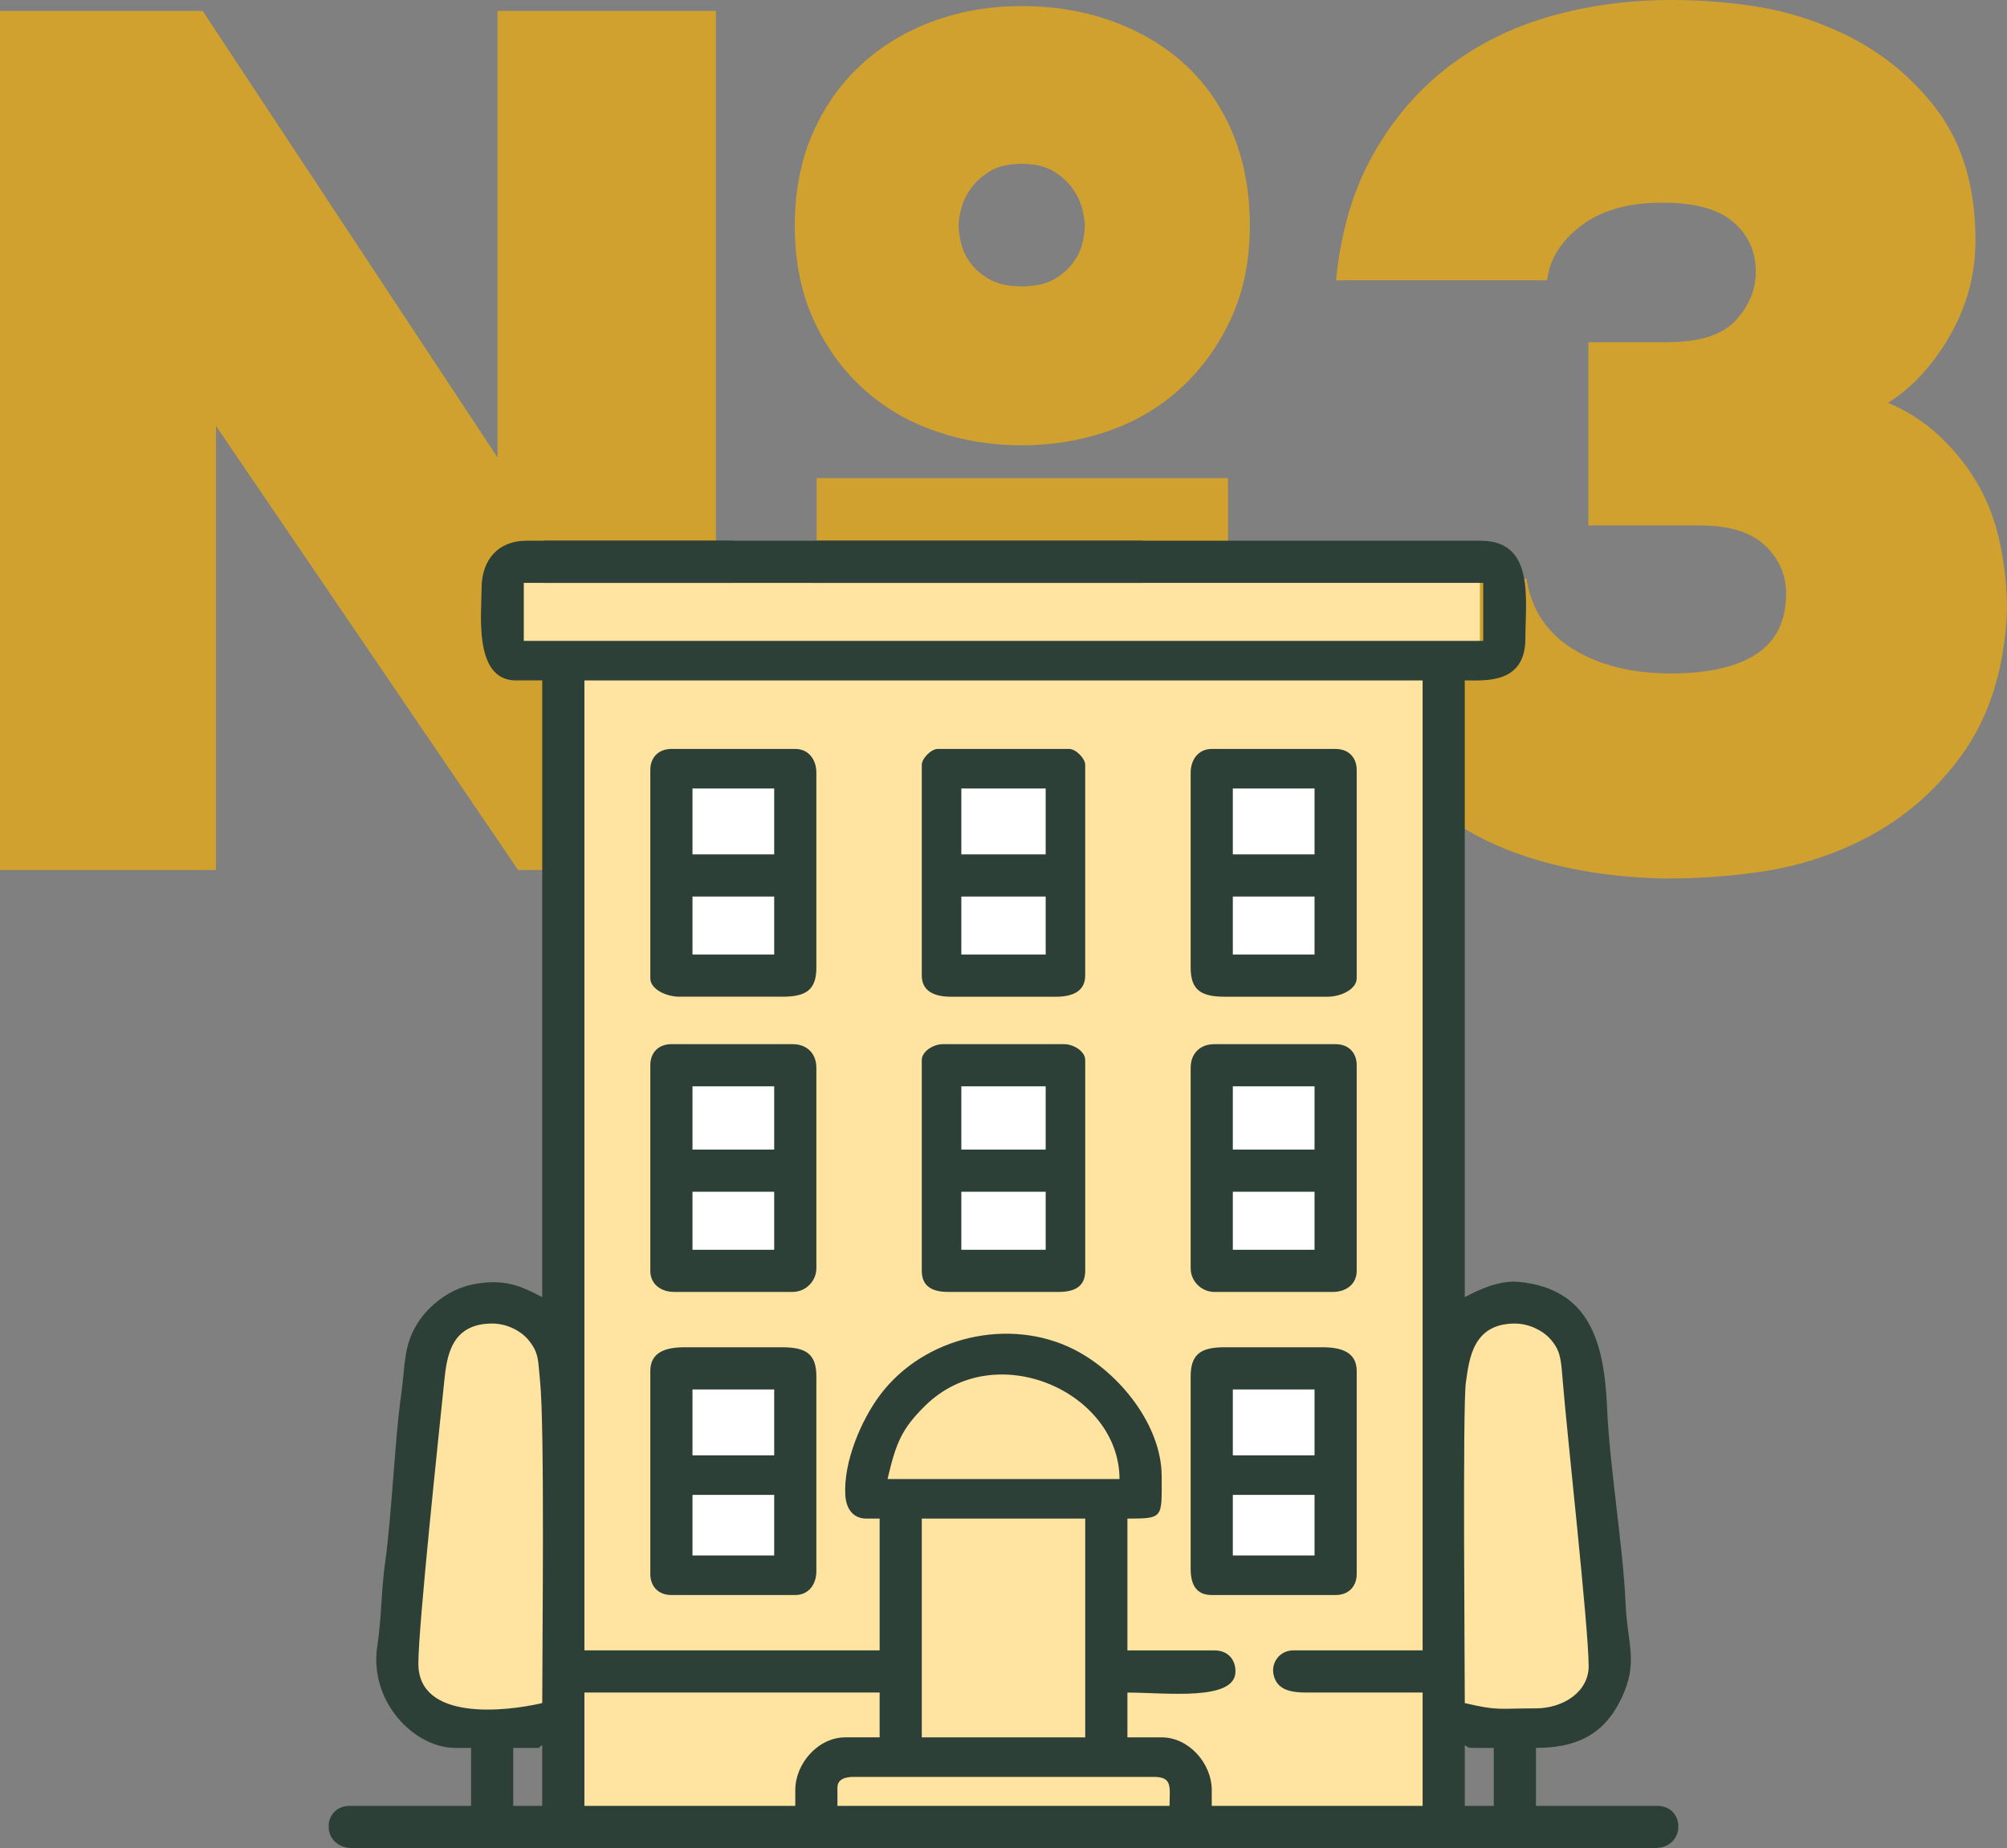
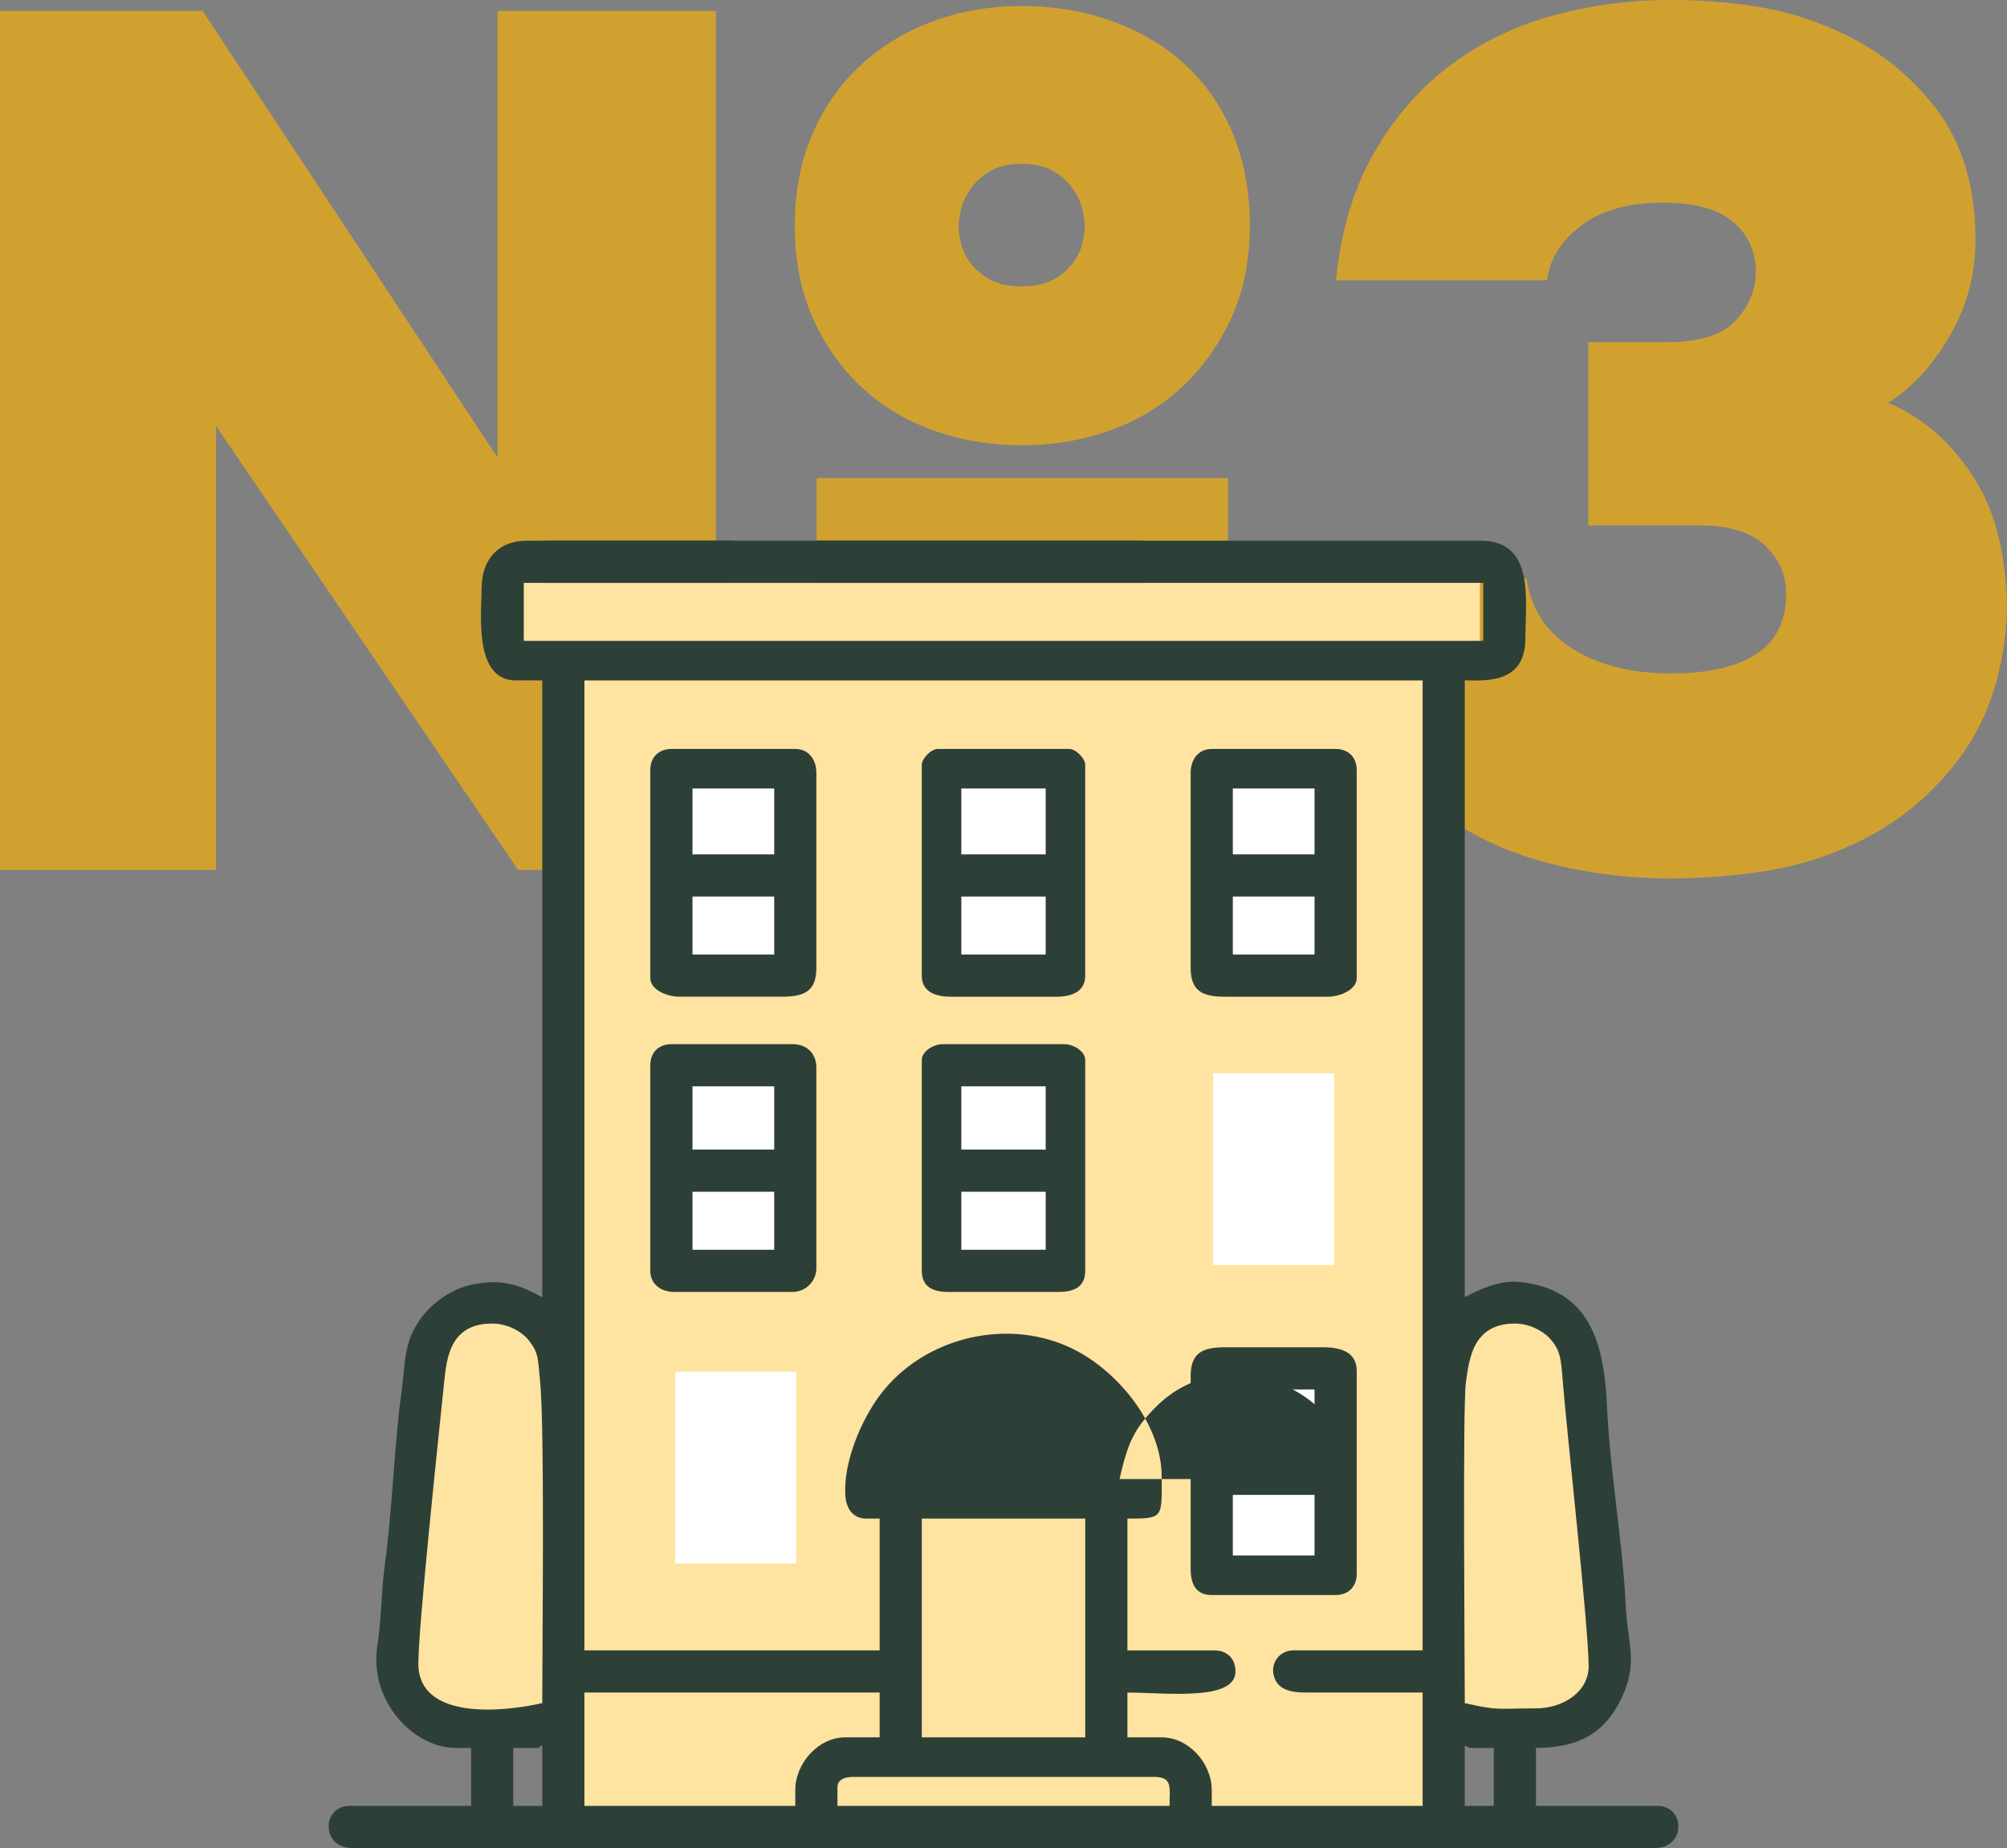
<svg xmlns="http://www.w3.org/2000/svg" xml:space="preserve" width="62.865mm" height="57.888mm" version="1.1" style="shape-rendering:geometricPrecision; text-rendering:geometricPrecision; image-rendering:optimizeQuality; fill-rule:evenodd; clip-rule:evenodd" viewBox="0 0 2066.44 1902.84">
  <rect x="0" y="0" width="2066.44" height="1902.84" fill="#808080" stroke="none" />
  <defs>
    <style type="text/css"> .fil2 {fill:#2D4037} .fil1 {fill:#FFE3A1} .fil3 {fill:white} .fil0 {fill:#D1A130;fill-rule:nonzero} </style>
  </defs>
  <g id="Слой_x0020_1">
    <g id="_2565315703776">
      <path class="fil0" d="M1051.97 6.25c34.15,0 65.8,5.41 94.95,16.24 29.15,10.83 54.14,26.03 74.96,45.6 20.82,19.57 36.86,43.31 48.1,71.21 11.25,27.9 16.87,58.93 16.87,93.08 0,35.82 -6.46,67.67 -19.36,95.58 -12.91,27.9 -29.98,51.64 -51.23,71.21 -21.24,19.57 -46.02,34.36 -74.34,44.35 -28.32,10 -58.3,14.99 -89.95,14.99 -31.65,0 -61.64,-5 -89.96,-14.99 -28.32,-10 -53.1,-24.78 -74.33,-44.35 -21.24,-19.57 -38.11,-43.31 -50.6,-71.21 -12.49,-27.9 -18.74,-59.76 -18.74,-95.58 0,-34.98 6.04,-66.43 18.12,-94.33 12.08,-27.9 28.74,-51.64 49.98,-71.21 21.24,-19.57 46.02,-34.57 74.33,-44.98 28.32,-10.41 58.72,-15.62 91.21,-15.62zm-843.32 5l303.6 459.77 0 -459.77 224.88 0 0 884.56 -203.65 0 -311.09 -457.27 0 457.27 -222.39 0 0 -884.56 208.65 0zm843.32 157.42c-13.33,0 -24.16,2.5 -32.49,7.49 -8.33,5 -14.99,11.04 -19.99,18.12 -5,7.08 -8.33,14.16 -10,21.24 -1.67,7.08 -2.5,12.7 -2.5,16.87 0,5 0.83,11.04 2.5,18.12 1.67,7.08 5,13.95 10,20.61 5,6.66 11.66,12.29 19.99,16.87 8.33,4.58 19.16,6.87 32.49,6.87 13.33,0 24.15,-2.29 32.48,-6.87 8.33,-4.58 14.99,-10.2 19.99,-16.87 5,-6.66 8.33,-13.54 10,-20.61 1.67,-7.08 2.5,-13.12 2.5,-18.12 0,-4.16 -0.83,-9.79 -2.5,-16.87 -1.67,-7.08 -5,-14.16 -10,-21.24 -5,-7.08 -11.66,-13.12 -19.99,-18.12 -8.33,-5 -19.16,-7.49 -32.48,-7.49zm-211.14 323.59l423.53 0 0 176.16 -423.53 0 0 -176.16z" />
      <path id="_1" class="fil0" d="M1375.55 288.61c5,-49.97 17.7,-93.08 38.1,-129.31 20.41,-36.23 46.02,-66.22 76.84,-89.95 30.81,-23.74 66,-41.23 105.57,-52.48 39.56,-11.25 81,-16.87 124.31,-16.87 30.82,0 60.39,2.29 88.71,6.87 28.32,4.58 55.39,12.7 81.21,24.36 41.65,18.33 76,45.19 103.07,80.59 27.07,35.4 40.61,80.58 40.61,135.56 0,34.98 -8.74,67.67 -26.24,98.08 -17.49,30.4 -38.73,53.52 -63.72,69.34 19.99,8.33 37.9,19.99 53.72,34.98 15.82,14.99 28.94,31.65 39.35,49.97 10.41,18.33 17.9,38.73 22.49,61.22 4.58,22.49 6.87,44.98 6.87,67.47 -2.5,59.97 -18.12,109.74 -46.85,149.3 -28.74,39.56 -65.18,69.76 -109.32,90.58 -29.98,14.16 -61.22,23.74 -93.7,28.74 -32.48,5 -66.22,7.5 -101.2,7.5 -48.31,-0.83 -92.87,-7.29 -133.68,-19.37 -40.81,-12.08 -77.25,-30.82 -109.32,-56.22 -32.07,-25.4 -58.93,-57.47 -80.59,-96.2 -21.66,-38.73 -34.98,-84.33 -39.98,-136.81l219.89 0c5,31.65 21.03,55.81 48.1,72.46 27.07,16.66 60.59,24.99 100.57,24.99 38.31,0 67.67,-6.66 88.08,-19.99 20.41,-13.33 30.61,-34.15 30.61,-62.47 0,-19.16 -7.29,-35.61 -21.86,-49.35 -14.57,-13.74 -36.86,-20.61 -66.84,-20.61l-114.94 0 0 -188.66 81.21 0c33.32,0 56.85,-7.5 70.59,-22.49 13.74,-14.99 20.61,-31.65 20.61,-49.97 0,-20.82 -7.7,-37.9 -23.11,-51.23 -15.41,-13.33 -39.77,-19.99 -73.09,-19.99 -34.98,0 -62.88,7.91 -83.7,23.74 -20.82,15.83 -32.49,34.57 -34.98,56.22l-217.39 0z" />
      <path class="fil1" d="M525.17 584.53l998.53 0 0 96.63 -36.25 0 0 712.04c15.54,-30.99 43.52,-46.29 83.94,-45.9 41.38,0.83 64.99,65 70.84,192.49 14.37,115.22 12.31,186.31 -6.16,213.27 -43.26,34.24 -92.8,35.85 -148.61,4.83l0 115.96 -917.33 0 0 -111.98c-52.77,26.84 -99.82,23.91 -141.14,-8.8 -18.47,-26.96 -20.53,-98.05 -6.16,-213.27 5.84,-127.49 29.46,-191.65 70.84,-192.49 34.61,-0.34 60.1,10.84 76.46,33.53l0 -699.67 -44.95 0 0 -96.63z" />
      <rect class="fil2" transform="matrix(2.64845E-14 0.895 -1.684 3.99125E-14 1176.44 556.754)" width="48.51" height="365.94" />
      <rect class="fil3" x="695.24" y="1412.33" width="124.63" height="197.48" />
      <rect class="fil3" x="695.24" y="1105.09" width="124.63" height="197.48" />
      <rect class="fil3" x="695.24" y="797.07" width="124.63" height="197.48" />
      <rect class="fil3" x="967.21" y="1105.09" width="124.63" height="197.48" />
      <rect class="fil3" x="967.21" y="797.07" width="124.63" height="197.48" />
      <rect class="fil3" x="1249.08" y="1412.33" width="124.63" height="197.48" />
      <rect class="fil3" x="1249.08" y="1105.09" width="124.63" height="197.48" />
      <rect class="fil3" x="1249.08" y="797.07" width="124.63" height="197.48" />
      <g>
-         <path class="fil2" d="M1508.16 1796.99c3.31,1.86 2.9,2.72 8.14,2.72l21.71 0 0 59.7 -29.85 0 0 -62.42zm219.82 81.16l0 4.94c-1.1,10.16 -9.07,19.75 -24.42,19.75l-1340.66 0c-15.35,0 -23.32,-9.59 -24.42,-19.75l0 -4.94c1.07,-9.78 8.46,-18.74 21.71,-18.74l124.84 0 0 -59.7 -16.28 0c-42.37,0 -88.94,-47.78 -80.28,-104.69 4.47,-29.38 3.94,-57.14 8.15,-86.85 6.57,-46.44 9.93,-126.1 16.28,-170.98 4.69,-33.17 2.19,-51.13 17.22,-75.05 11.44,-18.2 32.94,-34.72 55.58,-39.42 32.54,-6.74 49.9,0.89 72.6,12.91l0 -635.05 -27.14 0c-43.87,0 -35.28,-69.54 -35.28,-94.99 0,-29.46 17.31,-48.85 46.14,-48.85l208.97 0c32.69,0 31.88,43.42 2.72,43.42l-214.4 0 0 59.71 987.85 0 0 -59.71 -689.32 0c-27.3,0 -34.16,-43.42 5.43,-43.42l681.18 0c55.98,0 46.14,60.13 46.14,100.41 0,47.27 -40.87,43.42 -62.42,43.42l0 635.05c13.37,-7.08 35,-17.86 56.22,-15.7 72.18,7.33 87.39,61.71 90.31,129.7 2.63,61.46 16.49,142.52 19,200.83 1.84,42.93 13.68,60.98 -4.44,98.65 -17.9,37.21 -46.35,50.6 -87.81,50.6l0 59.7 124.84 0c13.25,0 20.65,8.96 21.71,18.74zm-865.73 -37.73c0,-8.34 7.95,-10.85 16.28,-10.85l309.38 0c19.81,0 16.28,10.58 16.28,29.85l-341.95 0 0 -19zm-333.8 -40.71l21.71 0c10.37,0 0.99,0.83 8.14,-2.72l0 62.42 -29.85 0 0 -59.7zm420.65 -236.11l168.26 0 0 225.25 -168.26 0 0 -225.25zm-130.26 279.53l0 16.28 -217.11 0 0 -116.7 303.95 0 0 46.13 -35.28 0c-28.07,0 -51.56,26.95 -51.56,54.28zm762.6 -84.13c-39.35,0 -38.29,2.72 -73.27,-5.43 0,-37.61 -2.29,-306.07 1.11,-329.98 3.36,-23.69 6.81,-60.81 50.45,-60.81 14.64,0 28.65,7.27 36.09,15.47 10.81,11.92 11.4,21.02 13,41.27 4.34,54.91 26.89,256.41 26.89,296.06 0,26.46 -26.34,43.42 -54.28,43.42zm-1150.68 -46.14c0,-39.22 21.28,-238.24 26.67,-290.85 2.51,-24.45 6.48,-59.24 49.31,-59.24 15.62,0 29.9,7.87 37.35,16.93 11.12,13.51 9.74,20.97 11.96,42.31 4.88,46.91 2.25,274.34 2.25,331.56 -38.73,9.02 -127.55,18.45 -127.55,-40.71zm721.89 -189.97l-238.82 0c8.73,-37.47 14.62,-51.7 38.61,-75.37 72.68,-71.71 200.21,-13.91 200.21,75.37zm-260.53 40.71l13.57 0 0 135.69 -303.95 0 0 -998.71 863.01 0 0 998.71 -132.98 0c-14.3,0 -23.44,12.79 -20.38,25.55 3.58,14.88 16.88,17.88 33.95,17.88l119.41 0 0 116.7 -217.11 0 0 -16.28c0,-27.33 -23.49,-54.28 -51.56,-54.28l-35.28 0 0 -46.13c39.31,0 111.27,9.26 111.27,-21.71 0,-13.13 -8.58,-21.71 -21.71,-21.71l-89.56 0 0 -135.69c37.73,0 35.28,-0.77 35.28,-43.42 0,-52.5 -43.26,-106.64 -89.47,-130.35 -66.75,-34.25 -155.22,-14 -200.56,46.58 -19.46,26 -37.55,68.63 -35.74,102.7 0.71,13.49 7.36,24.5 21.81,24.5z" />
+         <path class="fil2" d="M1508.16 1796.99c3.31,1.86 2.9,2.72 8.14,2.72l21.71 0 0 59.7 -29.85 0 0 -62.42zm219.82 81.16l0 4.94c-1.1,10.16 -9.07,19.75 -24.42,19.75l-1340.66 0c-15.35,0 -23.32,-9.59 -24.42,-19.75l0 -4.94c1.07,-9.78 8.46,-18.74 21.71,-18.74l124.84 0 0 -59.7 -16.28 0c-42.37,0 -88.94,-47.78 -80.28,-104.69 4.47,-29.38 3.94,-57.14 8.15,-86.85 6.57,-46.44 9.93,-126.1 16.28,-170.98 4.69,-33.17 2.19,-51.13 17.22,-75.05 11.44,-18.2 32.94,-34.72 55.58,-39.42 32.54,-6.74 49.9,0.89 72.6,12.91l0 -635.05 -27.14 0c-43.87,0 -35.28,-69.54 -35.28,-94.99 0,-29.46 17.31,-48.85 46.14,-48.85l208.97 0c32.69,0 31.88,43.42 2.72,43.42l-214.4 0 0 59.71 987.85 0 0 -59.71 -689.32 0c-27.3,0 -34.16,-43.42 5.43,-43.42l681.18 0c55.98,0 46.14,60.13 46.14,100.41 0,47.27 -40.87,43.42 -62.42,43.42l0 635.05c13.37,-7.08 35,-17.86 56.22,-15.7 72.18,7.33 87.39,61.71 90.31,129.7 2.63,61.46 16.49,142.52 19,200.83 1.84,42.93 13.68,60.98 -4.44,98.65 -17.9,37.21 -46.35,50.6 -87.81,50.6l0 59.7 124.84 0c13.25,0 20.65,8.96 21.71,18.74zm-865.73 -37.73c0,-8.34 7.95,-10.85 16.28,-10.85l309.38 0c19.81,0 16.28,10.58 16.28,29.85l-341.95 0 0 -19zm-333.8 -40.71l21.71 0c10.37,0 0.99,0.83 8.14,-2.72l0 62.42 -29.85 0 0 -59.7zm420.65 -236.11l168.26 0 0 225.25 -168.26 0 0 -225.25zm-130.26 279.53l0 16.28 -217.11 0 0 -116.7 303.95 0 0 46.13 -35.28 0c-28.07,0 -51.56,26.95 -51.56,54.28zm762.6 -84.13c-39.35,0 -38.29,2.72 -73.27,-5.43 0,-37.61 -2.29,-306.07 1.11,-329.98 3.36,-23.69 6.81,-60.81 50.45,-60.81 14.64,0 28.65,7.27 36.09,15.47 10.81,11.92 11.4,21.02 13,41.27 4.34,54.91 26.89,256.41 26.89,296.06 0,26.46 -26.34,43.42 -54.28,43.42zm-1150.68 -46.14c0,-39.22 21.28,-238.24 26.67,-290.85 2.51,-24.45 6.48,-59.24 49.31,-59.24 15.62,0 29.9,7.87 37.35,16.93 11.12,13.51 9.74,20.97 11.96,42.31 4.88,46.91 2.25,274.34 2.25,331.56 -38.73,9.02 -127.55,18.45 -127.55,-40.71zm721.89 -189.97c8.73,-37.47 14.62,-51.7 38.61,-75.37 72.68,-71.71 200.21,-13.91 200.21,75.37zm-260.53 40.71l13.57 0 0 135.69 -303.95 0 0 -998.71 863.01 0 0 998.71 -132.98 0c-14.3,0 -23.44,12.79 -20.38,25.55 3.58,14.88 16.88,17.88 33.95,17.88l119.41 0 0 116.7 -217.11 0 0 -16.28c0,-27.33 -23.49,-54.28 -51.56,-54.28l-35.28 0 0 -46.13c39.31,0 111.27,9.26 111.27,-21.71 0,-13.13 -8.58,-21.71 -21.71,-21.71l-89.56 0 0 -135.69c37.73,0 35.28,-0.77 35.28,-43.42 0,-52.5 -43.26,-106.64 -89.47,-130.35 -66.75,-34.25 -155.22,-14 -200.56,46.58 -19.46,26 -37.55,68.63 -35.74,102.7 0.71,13.49 7.36,24.5 21.81,24.5z" />
        <path class="fil2" d="M712.99 1227.08l84.13 0 0 59.71 -84.13 0 0 -59.71zm0 -108.55l84.13 0 0 65.13 -84.13 0 0 -65.13zm-43.42 -21.71l0 211.68c0,14 11.3,21.71 24.42,21.71l122.13 0c13.41,0 24.43,-11.01 24.43,-24.43l0 -206.26c0,-14.78 -9.65,-24.42 -24.43,-24.42l-124.84 0c-13.13,0 -21.71,8.58 -21.71,21.71z" />
-         <path class="fil2" d="M1269.34 1227.08l84.13 0 0 59.71 -84.13 0 0 -59.71zm0 -108.55l84.13 0 0 65.13 -84.13 0 0 -65.13zm-43.42 -19l0 206.26c0,13.41 11.01,24.43 24.42,24.43l122.13 0c13.13,0 24.42,-7.71 24.42,-21.71l0 -211.68c0,-13.13 -8.58,-21.71 -21.71,-21.71l-124.84 0c-14.78,0 -24.42,9.65 -24.42,24.42z" />
        <path class="fil2" d="M712.99 923.13l84.13 0 0 59.71 -84.13 0 0 -59.71zm0 -111.27l84.13 0 0 67.85 -84.13 0 0 -67.85zm-43.42 -19l0 214.39c0,11.55 16.79,19 29.85,19l105.84 0c23.58,0 35.28,-6.08 35.28,-29.85l0 -200.83c0,-13.13 -7.71,-24.42 -21.71,-24.42l-127.55 0c-13.13,0 -21.71,8.58 -21.71,21.71z" />
        <path class="fil2" d="M1269.34 923.13l84.13 0 0 59.71 -84.13 0 0 -59.71zm0 -111.27l84.13 0 0 67.85 -84.13 0 0 -67.85zm-43.42 -16.28l0 200.83c0,23.78 11.7,29.85 35.28,29.85l105.84 0c13.06,0 29.85,-7.45 29.85,-19l0 -214.39c0,-13.13 -8.58,-21.71 -21.71,-21.71l-127.55 0c-14.01,0 -21.71,11.3 -21.71,24.42z" />
        <path class="fil2" d="M1269.34 1539.18l84.13 0 0 62.42 -84.13 0 0 -62.42zm0 -108.56l84.13 0 0 67.85 -84.13 0 0 -67.85zm-43.42 -13.57l0 198.11c0,16.19 5.53,27.14 21.71,27.14l127.55 0c13.13,0 21.71,-8.58 21.71,-21.71l0 -208.97c0,-19.35 -15.76,-24.43 -35.28,-24.43l-100.41 0c-23.58,0 -35.28,6.08 -35.28,29.85z" />
-         <path class="fil2" d="M712.99 1539.18l84.13 0 0 62.42 -84.13 0 0 -62.42zm0 -108.56l84.13 0 0 67.85 -84.13 0 0 -67.85zm-43.42 -19l0 208.97c0,13.13 8.58,21.71 21.71,21.71l127.55 0c14,0 21.71,-11.3 21.71,-24.42l0 -200.83c0,-23.78 -11.71,-29.85 -35.28,-29.85l-100.41 0c-19.52,0 -35.28,5.07 -35.28,24.43z" />
        <path class="fil2" d="M989.8 1227.08l86.85 0 0 59.71 -86.85 0 0 -59.71zm0 -108.55l86.85 0 0 65.13 -86.85 0 0 -65.13zm-40.71 -27.14l0 217.11c0,16.18 10.95,21.71 27.14,21.71l113.98 0c16.19,0 27.14,-5.54 27.14,-21.71l0 -217.11c0,-8.79 -11.79,-16.28 -21.71,-16.28l-124.84 0c-9.92,0 -21.71,7.49 -21.71,16.28z" />
        <path class="fil2" d="M989.8 923.13l86.85 0 0 59.71 -86.85 0 0 -59.71zm0 -111.27l86.85 0 0 67.85 -86.85 0 0 -67.85zm-40.71 -24.42l0 217.11c0,16.48 13.7,21.71 29.85,21.71l108.55 0c16.16,0 29.85,-5.23 29.85,-21.71l0 -217.11c0,-6.54 -9.75,-16.28 -16.28,-16.28l-135.69 0c-6.53,0 -16.28,9.75 -16.28,16.28z" />
      </g>
    </g>
  </g>
</svg>